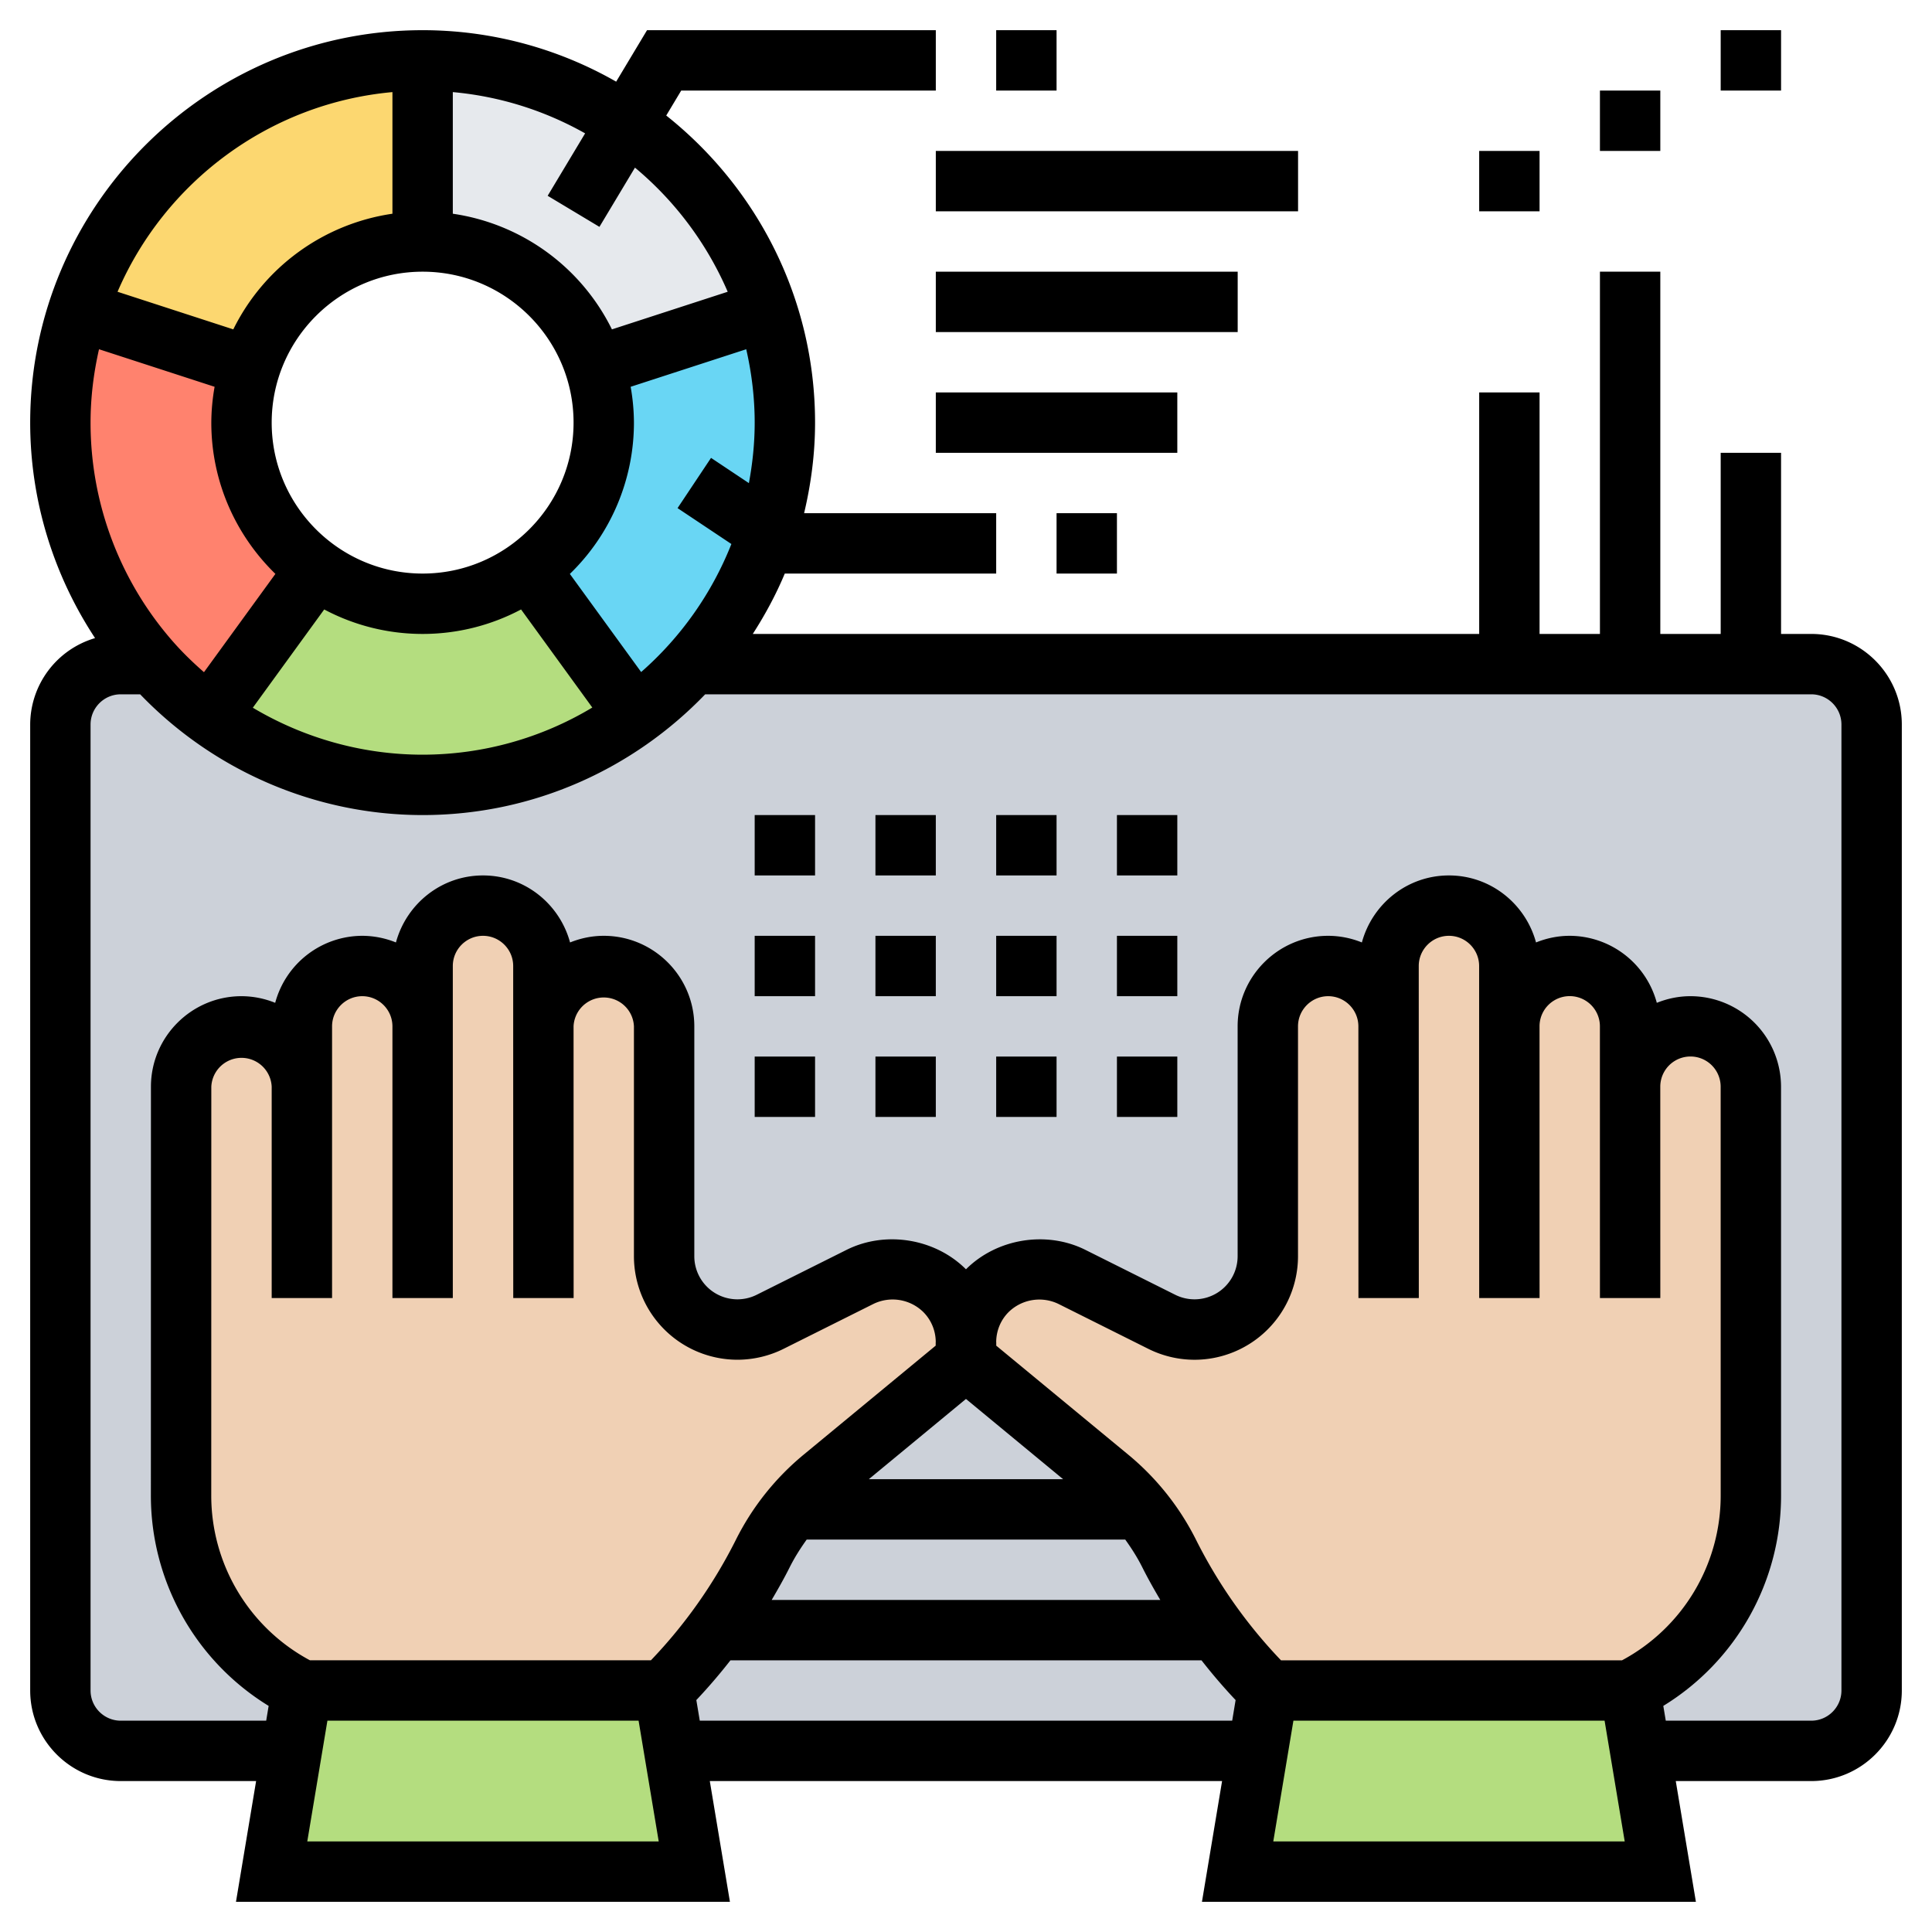
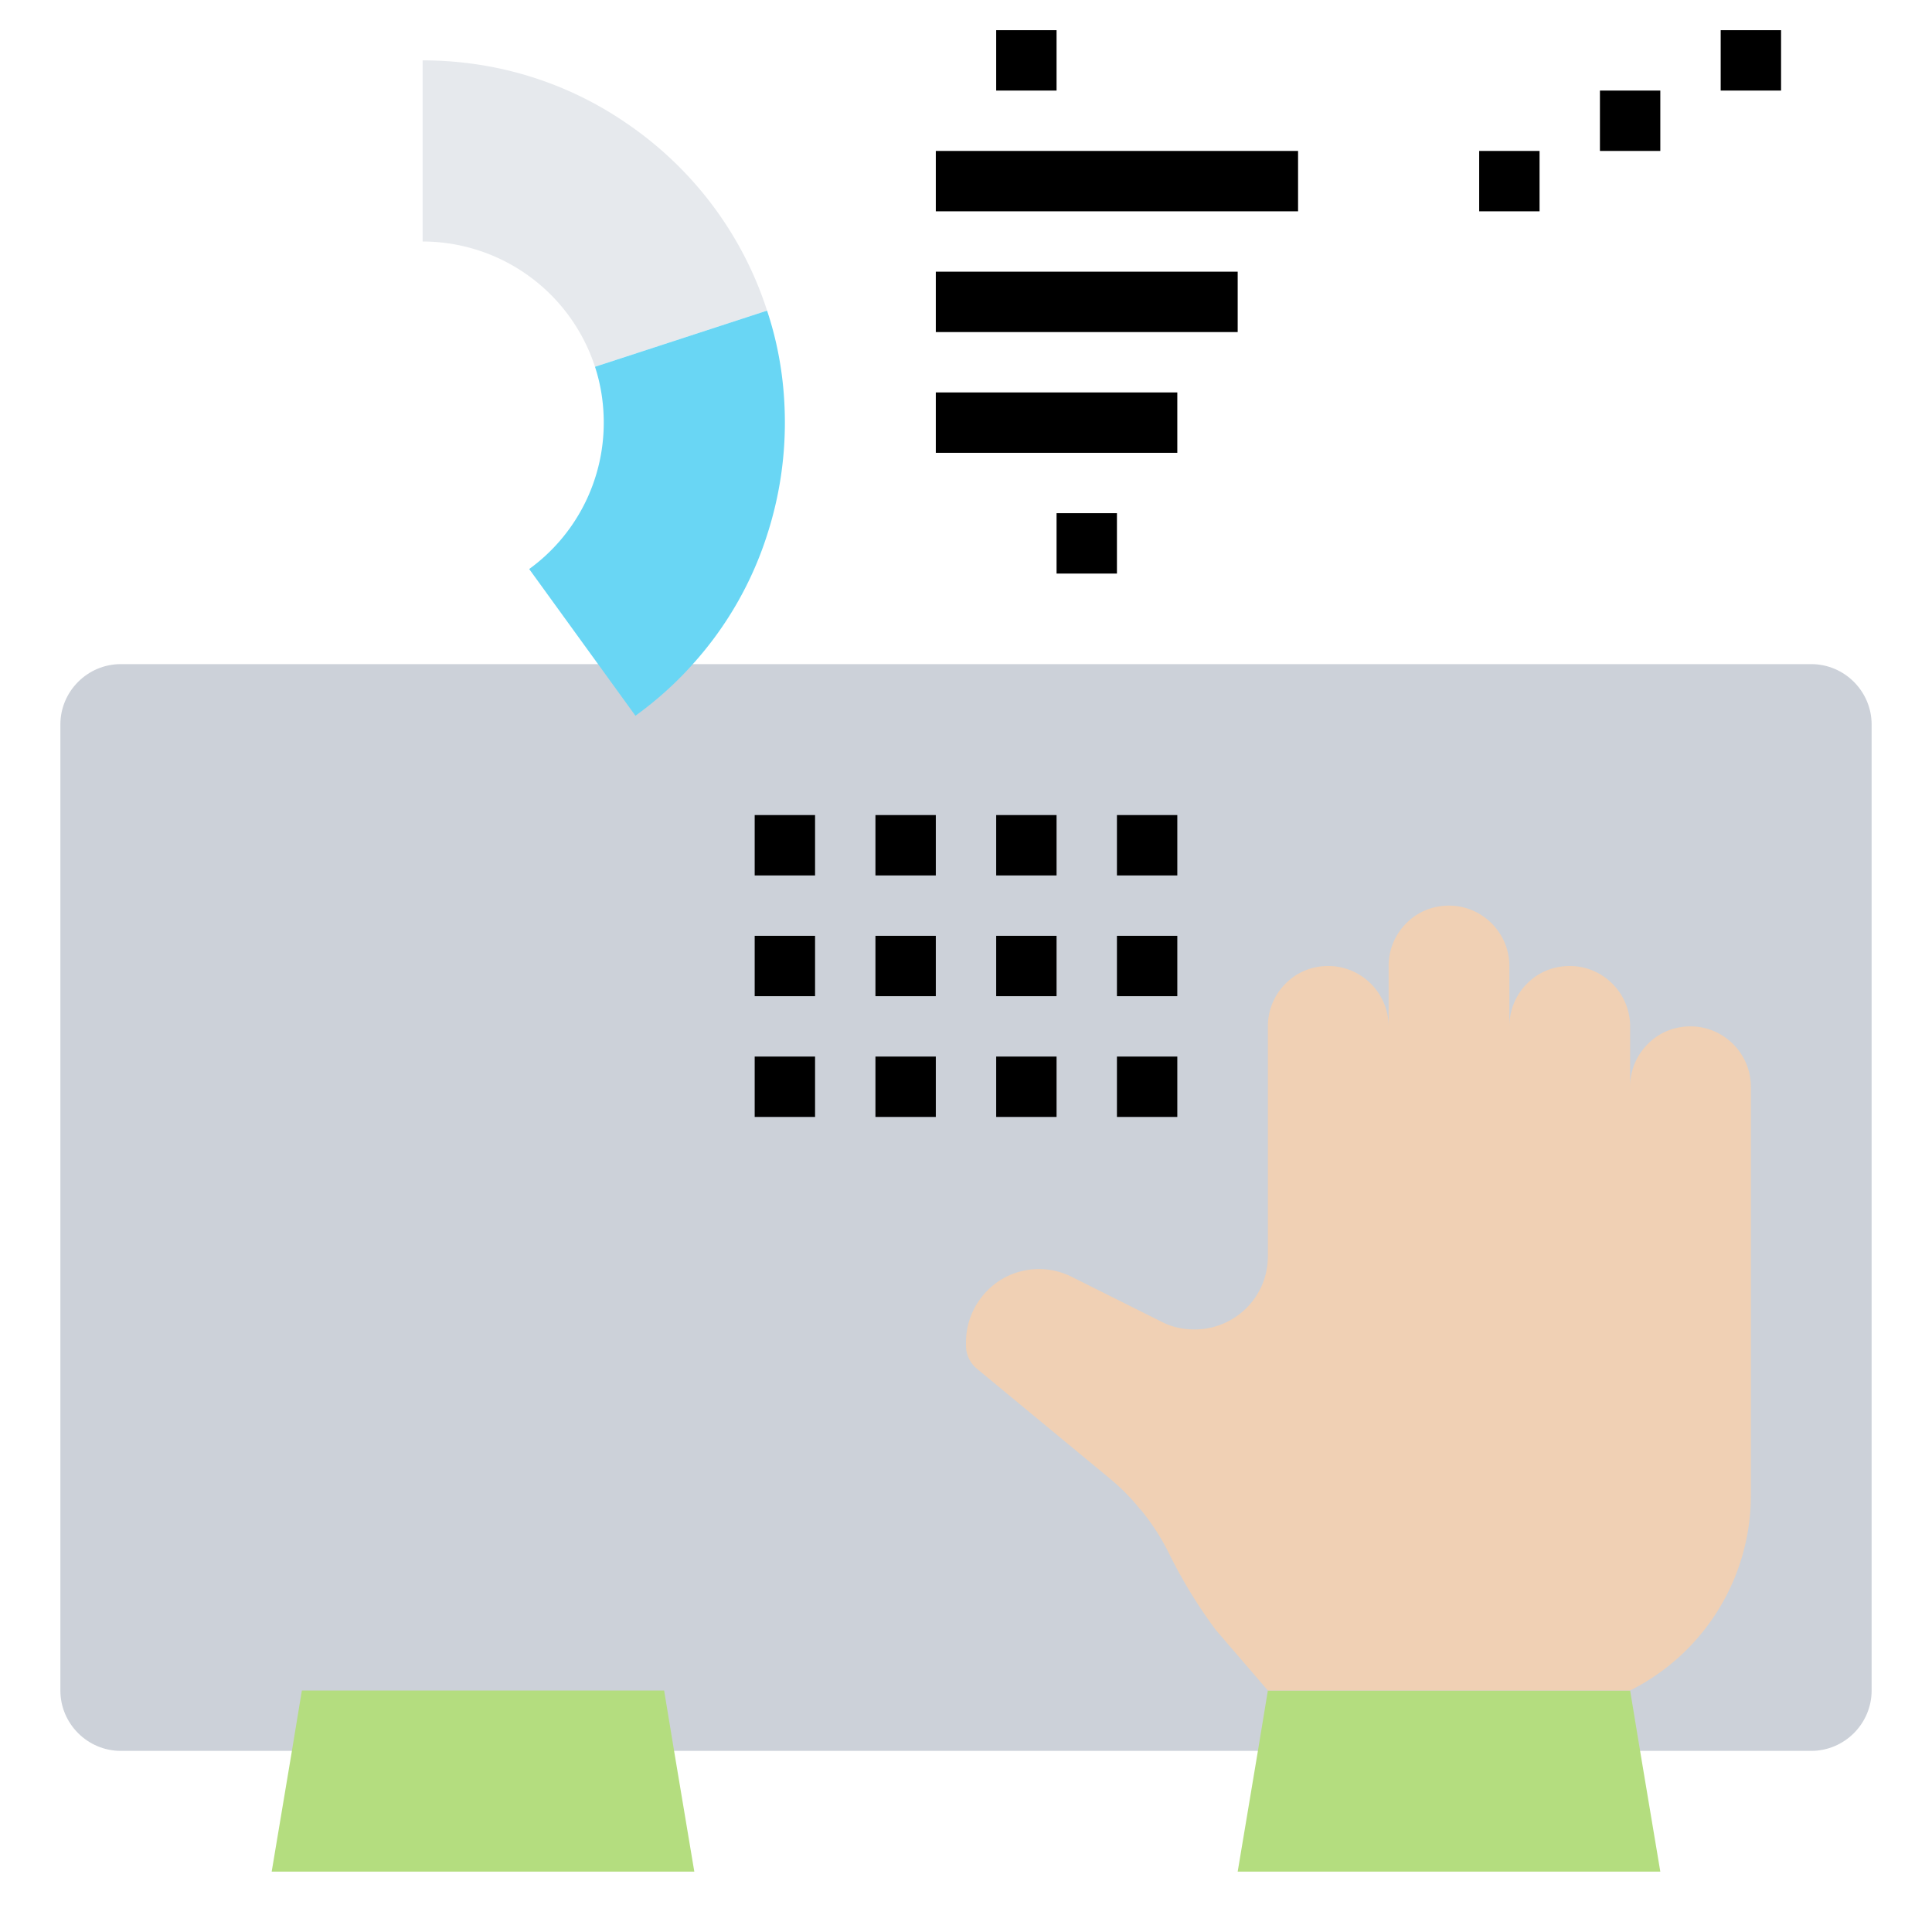
<svg xmlns="http://www.w3.org/2000/svg" version="1.1" width="512" height="512" x="0" y="0" viewBox="0 0 64 64" style="enable-background:new 0 0 512 512" xml:space="preserve" class="">
  <g>
    <path fill="#ccd1d9" d="M60 22H4c-1.1 0-2 .9-2 2v32c0 1.1.9 2 2 2h56c1.1 0 2-.9 2-2V24c0-1.1-.9-2-2-2z" data-original="#ccd1d9" />
    <path fill="#e6e9ed" d="M20.75 4.08c2.18 1.48 3.84 3.66 4.66 6.21l-5.7 1.86A6.013 6.013 0 0 0 14 8V2c2.51 0 4.83.76 6.75 2.08z" data-original="#e6e9ed" class="" />
    <path fill="#69d6f4" d="M25.44 17.63c-.51 1.64-1.37 3.13-2.49 4.37-.57.64-1.21 1.21-1.9 1.71l-3.52-4.86A5.984 5.984 0 0 0 20 14c0-.65-.1-1.27-.29-1.85l5.7-1.86c.39 1.17.59 2.41.59 3.71 0 1.27-.2 2.49-.56 3.63z" data-original="#69d6f4" />
-     <path fill="#b4dd7f" d="m17.53 18.85 3.52 4.86A11.932 11.932 0 0 1 14 26c-2.63 0-5.07-.85-7.05-2.29l3.52-4.86c.99.73 2.21 1.15 3.53 1.15s2.54-.42 3.53-1.15z" data-original="#b4dd7f" />
-     <path fill="#ff826e" d="m10.47 18.85-3.52 4.86c-.69-.5-1.32-1.07-1.89-1.71A11.96 11.96 0 0 1 2 14c0-1.3.2-2.54.59-3.71l5.7 1.86C8.1 12.73 8 13.35 8 14c0 1.99.97 3.76 2.47 4.85z" data-original="#ff826e" />
-     <path fill="#fcd770" d="M14 2v6c-2.67 0-4.93 1.75-5.71 4.15l-5.7-1.86C4.15 5.48 8.66 2 14 2z" data-original="#fcd770" />
    <path fill="#b4dd7f" d="m54.33 58 .67 4H41l.67-4 .33-2h12zM22.33 58l.67 4H9l.67-4 .33-2h12z" data-original="#b4dd7f" />
    <path fill="#f0d0b4" d="M54 36c0-.55.22-1.05.58-1.41.36-.37.86-.59 1.42-.59 1.1 0 2 .9 2 2V49.53c0 2.74-1.55 5.24-4 6.47H42l-1.72-2c-.59-.79-1.11-1.64-1.55-2.53-.26-.53-.58-1.02-.95-1.47h-.01c-.3-.38-.65-.73-1.04-1.05l-4.37-3.61a.992.992 0 0 1-.36-.77v-.1c0-.67.27-1.28.71-1.72.43-.44 1.04-.71 1.71-.71.38 0 .75.09 1.09.26l2.98 1.49c.33.17.7.25 1.08.25 1.34 0 2.43-1.08 2.43-2.42V34c0-.55.22-1.05.58-1.41.36-.37.86-.59 1.42-.59 1.1 0 2 .9 2 2v-2c0-.55.22-1.05.58-1.41.36-.37.86-.59 1.42-.59 1.1 0 2 .9 2 2v2c0-.55.22-1.05.58-1.41.36-.37.86-.59 1.42-.59 1.1 0 2 .9 2 2z" data-original="#f0d0b4" />
-     <path fill="#f0d0b4" d="M18 34c0-1.1.9-2 2-2 .55 0 1.05.22 1.41.59.37.36.59.86.59 1.41v7.62c0 1.34 1.09 2.42 2.43 2.42.37 0 .75-.08 1.08-.25l2.98-1.49A2.42 2.42 0 0 1 32 44.47v.1c0 .3-.13.58-.36.77l-4.37 3.61c-.39.32-.74.67-1.05 1.05-.37.45-.69.94-.96 1.47-.44.89-.96 1.74-1.54 2.53L22 56H10c-2.45-1.23-4-3.73-4-6.47V36c0-1.1.9-2 2-2 .55 0 1.05.22 1.41.59.37.36.59.86.59 1.41v-2c0-1.1.9-2 2-2 .55 0 1.05.22 1.41.59.37.36.59.86.59 1.41v-2c0-1.1.9-2 2-2 .55 0 1.05.22 1.41.59.37.36.59.86.59 1.41z" data-original="#f0d0b4" />
-     <path d="M60 21h-1v-6h-2v6h-2V9h-2v12h-2v-8h-2v8H24.937c.407-.633.767-1.298 1.06-2H33v-2h-6.363c.229-.965.363-1.966.363-3 0-4.119-1.931-7.79-4.93-10.173L22.566 3H31V1h-9.566l-1.023 1.705A12.9 12.9 0 0 0 14 1C6.832 1 1 6.832 1 14c0 2.558.76 5.029 2.149 7.138A2.994 2.994 0 0 0 1 24v32c0 1.654 1.346 3 3 3h4.484l-.667 4H24.18l-.667-4h16.97l-.667 4h16.363l-.667-4H60c1.654 0 3-1.346 3-3V24c0-1.654-1.346-3-3-3zM14 9c2.757 0 5 2.243 5 5s-2.243 5-5 5-5-2.243-5-5 2.243-5 5-5zm0 12a6.951 6.951 0 0 0 3.261-.811l2.36 3.249A10.919 10.919 0 0 1 14 25c-1.999 0-3.938-.552-5.625-1.556l2.365-3.255A6.944 6.944 0 0 0 14 21zm7.239 1.262-2.362-3.25A6.979 6.979 0 0 0 21 14a6.93 6.93 0 0 0-.109-1.187l3.829-1.244c.178.783.28 1.595.28 2.431 0 .685-.071 1.353-.192 2.004l-1.254-.836-1.109 1.664 1.783 1.189a11.032 11.032 0 0 1-2.989 4.241zM19.857 7.515l1.177-1.962a11.053 11.053 0 0 1 3.072 4.112l-3.835 1.246A7.002 7.002 0 0 0 15 7.08V3.051c1.581.143 3.065.623 4.383 1.367l-1.241 2.068zM13 3.051V7.08a7.007 7.007 0 0 0-5.272 3.831L3.894 9.665C5.454 6.042 8.906 3.422 13 3.051zm-9.72 8.518 3.829 1.244A6.922 6.922 0 0 0 7 14c0 1.964.816 3.739 2.123 5.011l-2.366 3.256c-.334-.292-.656-.6-.956-.934A10.98 10.98 0 0 1 3 14c0-.836.102-1.648.28-2.431zM9 35.998V43h2v-9c0-.551.449-1 1-1s.998.448 1 .998V43h2V32c0-.552.449-1 1-1s1 .449 1 1v2l.002 9h2L19 33.998A1.001 1.001 0 0 1 21 34v7.616a3.431 3.431 0 0 0 3.427 3.427c.529 0 1.059-.125 1.532-.362l2.977-1.488a1.452 1.452 0 0 1 1.648.268c.265.265.409.617.414.986l-.002.025V44.576l-4.366 3.605a8.703 8.703 0 0 0-2.26 2.841 16.404 16.404 0 0 1-2.807 3.977H10.266a6.192 6.192 0 0 1-3.268-5.472L7 36a1.001 1.001 0 0 1 2-.002zM44.998 34 45 43h2l-.002-11c0-.551.449-1 1-1s1 .449 1 1v1.993l-.001.007h.001L49 43h2l-.001-9.004a1 1 0 0 1 2 .004v1.992l-.001.008h.001L53 43h2l-.001-7.004a1 1 0 0 1 2 .004L57 49.528A6.192 6.192 0 0 1 53.732 55H42.435a16.377 16.377 0 0 1-2.807-3.977 8.73 8.73 0 0 0-2.26-2.841l-4.366-3.605v-.104L33 44.451c.005-.373.149-.725.414-.989a1.456 1.456 0 0 1 1.648-.268l2.977 1.488a3.44 3.44 0 0 0 1.532.362 3.431 3.431 0 0 0 3.427-3.427V34c0-.551.449-1 1-1s1 .449 1 1zM26.723 51h10.552c.208.29.402.593.564.917.185.37.388.728.597 1.083H25.563c.208-.355.412-.713.597-1.083.162-.324.355-.626.563-.917zm8.494-2h-6.436l3.218-2.658zM10.179 61l.667-4h10.308l.667 4zm13.002-4-.114-.683c.398-.422.775-.862 1.13-1.317h15.604c.356.456.732.895 1.13 1.317l-.113.683zm18.998 4 .667-4h10.308l.667 4zM61 56c0 .551-.449 1-1 1h-4.819l-.082-.49A8.17 8.17 0 0 0 59 49.528l-.001-13.529a3.003 3.003 0 0 0-3-2.999c-.395 0-.77.081-1.115.22A2.999 2.999 0 0 0 51.998 31c-.395 0-.77.081-1.115.22-.346-1.275-1.502-2.22-2.885-2.22s-2.538.945-2.884 2.22a2.984 2.984 0 0 0-1.116-.22c-1.654 0-3 1.346-3 3v7.616a1.428 1.428 0 0 1-2.065 1.276l-2.977-1.488c-1.292-.645-2.935-.378-3.957.643v.001-.001c-1.022-1.021-2.665-1.289-3.957-.643l-2.977 1.488A1.428 1.428 0 0 1 23 41.616V34c0-1.654-1.346-3-3-3-.395 0-.77.081-1.116.22C18.539 29.945 17.383 29 16 29s-2.538.945-2.884 2.22A2.988 2.988 0 0 0 12 31a2.996 2.996 0 0 0-2.884 2.22A2.988 2.988 0 0 0 8 33c-1.653 0-3 1.345-3 3l-.002 13.528a8.172 8.172 0 0 0 3.901 6.982l-.081.49H4c-.551 0-1-.449-1-1V24c0-.551.449-1 1-1h.643c2.445 2.54 5.822 4 9.358 4 3.675 0 6.992-1.54 9.359-4H60c.551 0 1 .449 1 1z" fill="#000000" data-original="#000000" />
    <path d="M25 27h2v2h-2zM29 27h2v2h-2zM33 27h2v2h-2zM37 27h2v2h-2zM25 31h2v2h-2zM29 31h2v2h-2zM33 31h2v2h-2zM37 31h2v2h-2zM25 35h2v2h-2zM29 35h2v2h-2zM33 35h2v2h-2zM37 35h2v2h-2zM33 1h2v2h-2zM35 17h2v2h-2zM31 5h12v2H31zM31 9h10v2H31zM31 13h8v2h-8zM49 5h2v2h-2zM53 3h2v2h-2zM57 1h2v2h-2z" fill="#000000" data-original="#000000" />
  </g>
</svg>